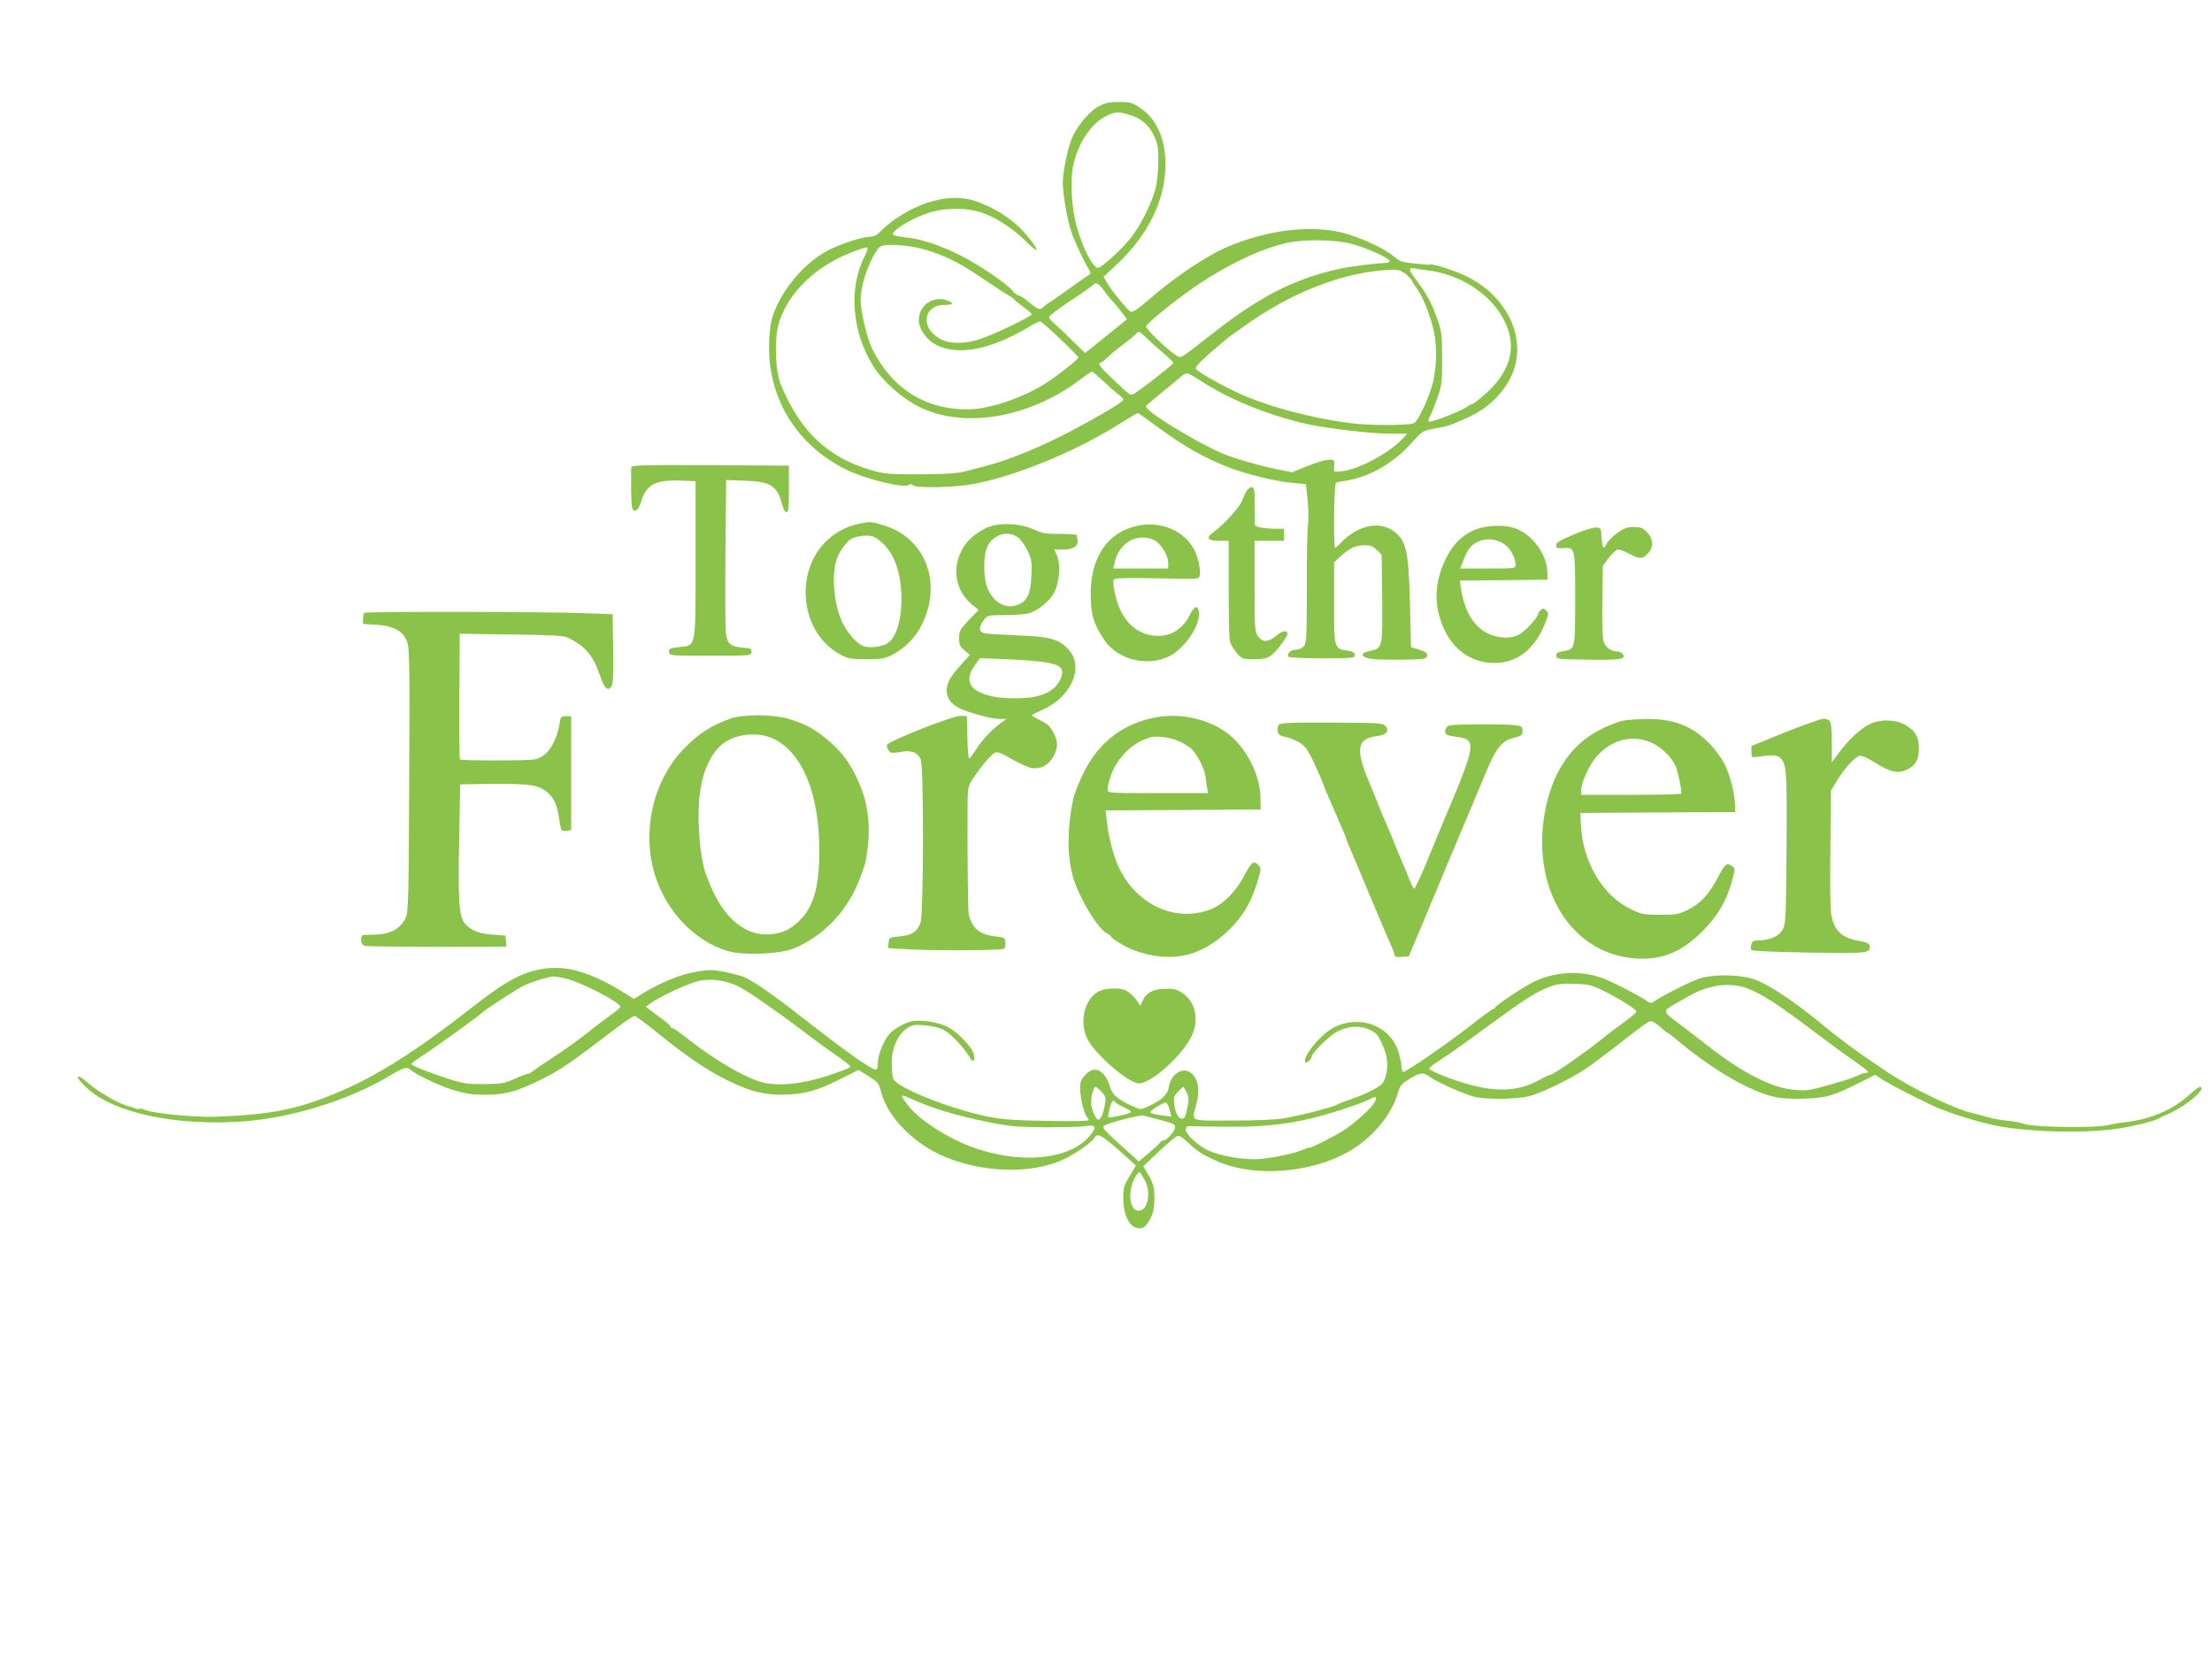
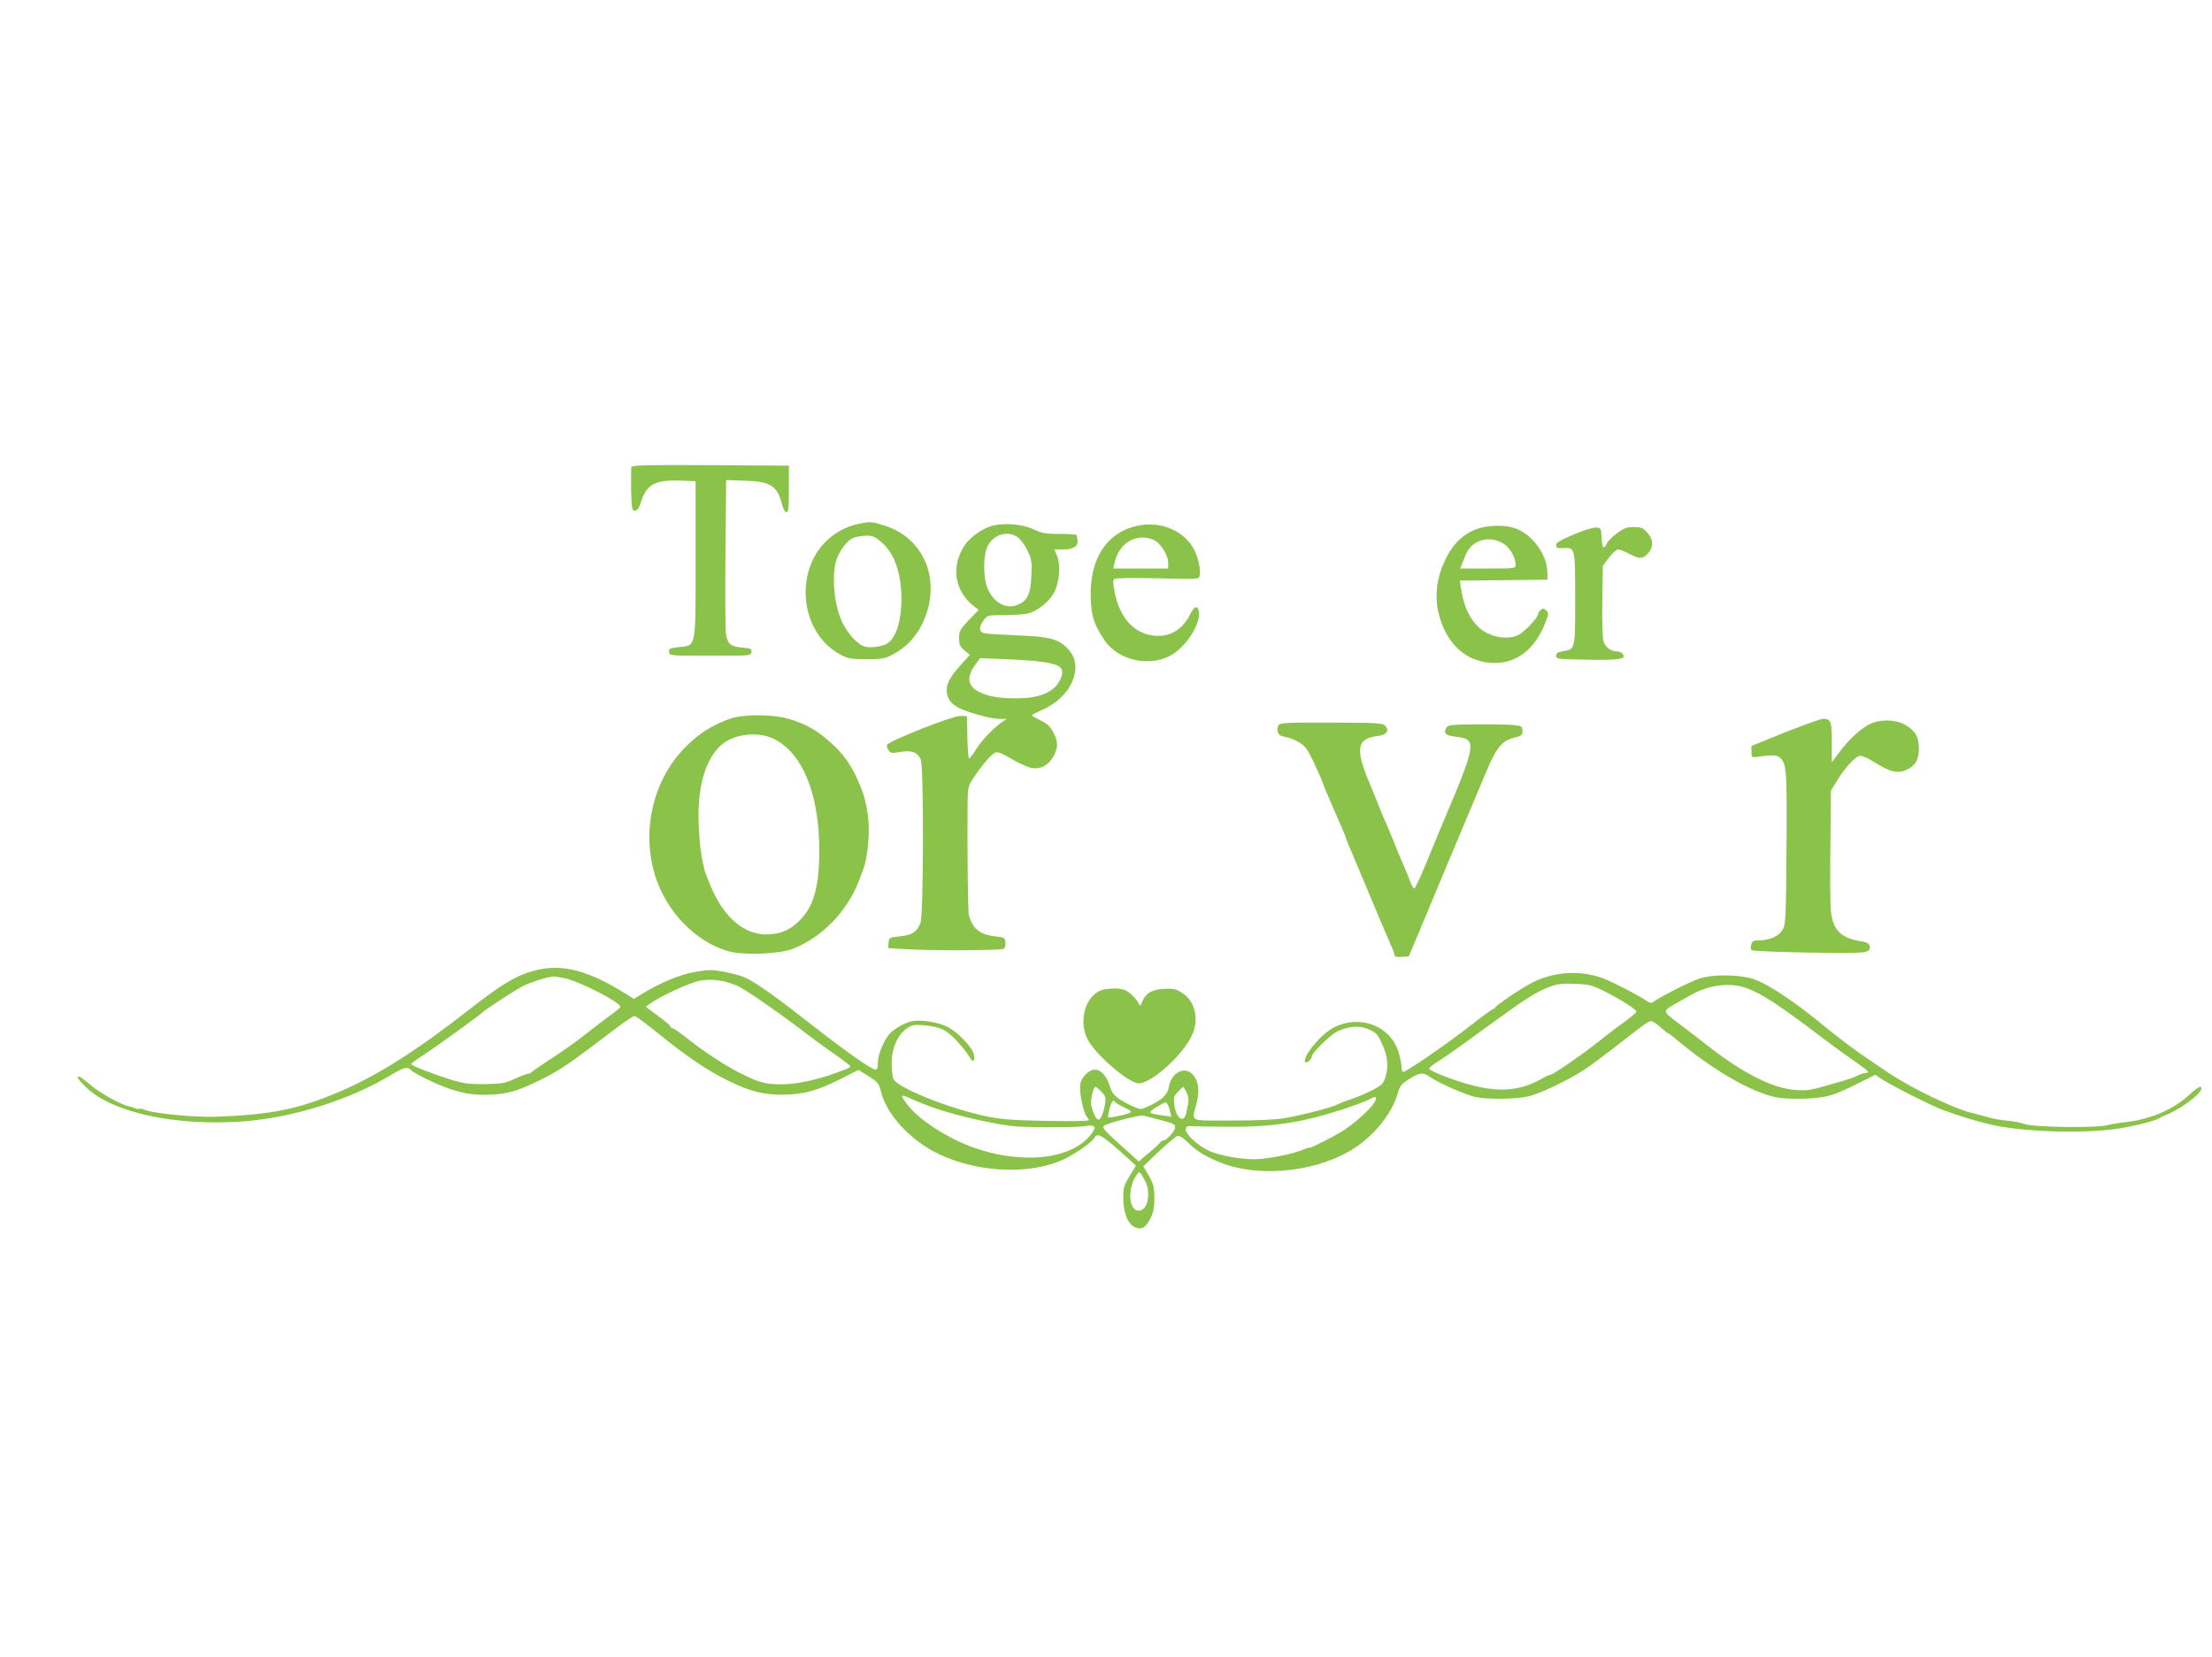
<svg xmlns="http://www.w3.org/2000/svg" version="1.0" width="1280pt" height="959pt" viewBox="0 0 1280 959" preserveAspectRatio="xMidYMid meet">
  <g transform="translate(0,959) scale(0.1,-0.1)" fill="#8bc34a" stroke="none">
-     <path d="M6360 8976 c-57 -29 -134 -123 -161 -195 -24 -66 -49 -190 -49 -249 0 -63 27 -221 49 -283 19 -55 68 -161 99 -213 16 -27 16 -29 -1 -40 -10 -6 -59 -40 -109 -76 -50 -36 -99 -70 -109 -76 -10 -6 -27 -18 -37 -27 -26 -24 -31 -22 -86 23 -26 22 -54 40 -61 40 -8 0 -24 13 -37 29 -31 38 -194 149 -293 199 -118 60 -229 98 -315 107 -84 10 -93 14 -78 32 26 32 118 83 195 109 99 33 223 34 316 3 79 -27 187 -97 254 -166 30 -30 57 -53 60 -50 9 10 -66 105 -120 151 -66 55 -115 85 -202 121 -92 39 -192 39 -311 1 -88 -28 -207 -100 -263 -160 -26 -27 -43 -36 -67 -36 -42 0 -174 -43 -241 -78 -150 -78 -293 -258 -330 -412 -7 -30 -13 -96 -13 -147 0 -309 164 -571 447 -711 112 -55 340 -111 363 -88 7 7 14 6 22 -2 17 -17 212 -15 328 3 241 39 602 185 862 348 58 37 109 67 112 67 3 0 49 -33 103 -73 160 -118 279 -186 423 -242 107 -41 272 -81 371 -90 l76 -7 10 -97 c5 -53 6 -114 2 -136 -4 -23 -8 -186 -7 -364 0 -293 -2 -324 -18 -342 -9 -10 -29 -19 -44 -19 -30 0 -56 -23 -45 -40 4 -6 75 -10 196 -10 178 0 189 1 189 19 0 14 -10 20 -42 25 -79 13 -78 8 -78 276 l0 236 28 26 c58 54 94 72 143 72 40 1 53 -4 76 -27 l28 -27 3 -251 c3 -287 2 -292 -70 -306 -60 -12 -57 -35 5 -46 26 -4 109 -6 185 -5 128 3 137 4 140 23 2 16 -7 23 -45 35 l-48 15 -6 250 c-8 309 -21 365 -92 419 -84 64 -210 37 -309 -66 -15 -15 -29 -28 -32 -28 -11 0 -6 369 4 375 6 4 24 8 40 10 144 19 284 96 395 218 67 74 67 74 138 87 74 12 97 21 202 69 127 60 225 168 260 286 56 194 -53 408 -265 519 -65 34 -199 79 -223 75 -6 -2 -48 1 -92 6 -69 7 -85 12 -117 39 -52 44 -168 100 -273 132 -193 57 -461 27 -707 -81 -108 -48 -288 -168 -419 -281 -89 -77 -116 -95 -128 -87 -21 13 -116 130 -137 170 l-18 31 81 76 c177 167 276 369 277 569 1 154 -51 270 -150 335 -42 28 -55 32 -118 32 -56 0 -81 -5 -116 -24z m178 -51 c67 -20 114 -62 143 -127 20 -45 23 -68 22 -148 -1 -52 -8 -121 -17 -154 -22 -83 -86 -211 -141 -281 -49 -64 -171 -175 -191 -175 -29 0 -84 104 -120 227 -35 118 -44 290 -20 383 32 124 104 227 188 269 51 25 68 26 136 6z m1278 -745 c87 -22 224 -83 224 -100 0 -5 -3 -10 -7 -10 -74 -4 -228 -23 -284 -36 -263 -59 -456 -158 -732 -374 -199 -155 -182 -146 -213 -125 -56 36 -176 153 -172 167 6 18 158 142 273 222 187 130 398 231 550 262 100 20 270 17 361 -6z m-2426 -46 c107 -37 179 -75 307 -163 62 -42 125 -83 140 -91 16 -8 29 -18 31 -22 2 -4 26 -24 53 -44 27 -19 49 -39 49 -43 0 -12 -218 -117 -295 -142 -92 -31 -176 -31 -233 -1 -118 62 -102 197 24 197 49 0 57 11 18 25 -83 32 -167 -25 -167 -113 0 -52 45 -116 103 -144 126 -62 303 -29 522 98 36 22 71 39 77 39 12 0 221 -198 221 -209 0 -10 -111 -98 -181 -144 -129 -85 -325 -153 -450 -156 -251 -5 -450 120 -564 354 -28 58 -65 215 -65 278 0 79 39 203 88 279 20 32 30 37 65 40 70 5 178 -11 257 -38z m-370 16 c0 -6 -8 -27 -19 -48 -92 -182 -70 -437 53 -632 55 -87 163 -183 262 -233 256 -130 634 -68 928 151 38 29 72 52 75 52 3 0 35 -28 71 -61 36 -34 75 -68 88 -76 12 -9 22 -20 22 -27 0 -12 -149 -100 -320 -190 -152 -79 -331 -153 -440 -183 -52 -14 -122 -33 -155 -41 -45 -12 -109 -16 -260 -17 -180 0 -208 2 -280 23 -254 73 -415 225 -527 497 -34 82 -38 277 -8 366 60 177 220 326 435 405 72 26 75 27 75 14z m3245 -125 c188 -24 363 -138 439 -289 65 -128 49 -249 -49 -365 -35 -43 -126 -121 -140 -121 -4 0 -19 -9 -34 -19 -29 -21 -184 -81 -208 -81 -11 0 -10 6 2 31 9 17 28 65 43 107 25 70 27 90 27 227 0 136 -3 157 -26 225 -32 92 -68 157 -125 231 -45 59 -46 73 -4 65 14 -3 48 -8 75 -11z m-129 -22 c18 -16 34 -32 34 -36 0 -5 11 -23 24 -40 34 -45 70 -129 95 -220 26 -94 28 -218 5 -320 -20 -89 -85 -231 -112 -246 -27 -14 -262 -14 -367 0 -249 33 -506 104 -675 186 -108 53 -204 109 -219 127 -8 9 15 35 86 97 53 46 108 92 122 101 14 10 40 28 57 40 284 208 595 328 872 337 33 1 51 -5 78 -26z m-1755 -85 c12 -18 36 -49 54 -68 18 -19 44 -51 59 -71 l27 -37 -121 -98 -121 -97 -77 75 c-42 42 -89 86 -104 99 -16 12 -28 28 -28 34 0 7 56 49 125 95 69 45 128 87 131 91 11 18 33 8 55 -23z m250 -281 c19 -19 62 -58 97 -87 34 -29 62 -56 62 -60 0 -8 -169 -141 -219 -173 -32 -19 -21 -27 -148 95 -59 55 -74 78 -55 78 4 0 23 15 42 33 19 18 60 52 90 74 30 22 61 47 69 56 19 23 24 22 62 -16z m322 -254 c157 -102 363 -187 587 -242 115 -28 389 -61 507 -61 l96 0 -24 -26 c-76 -83 -254 -180 -352 -191 -47 -6 -49 -5 -47 18 1 13 2 30 1 37 -2 22 -61 13 -154 -25 l-90 -36 -91 18 c-99 20 -248 63 -311 90 -172 75 -453 249 -443 275 2 4 41 38 88 76 47 37 96 79 110 91 14 13 31 23 38 23 7 0 46 -21 85 -47z" />
    <path d="M3654 6887 c-2 -7 -3 -67 -2 -133 3 -109 5 -119 22 -119 14 0 23 14 37 55 32 99 83 125 239 118 l75 -3 0 -451 c0 -526 5 -497 -95 -509 -55 -6 -61 -9 -58 -29 3 -21 5 -21 238 -21 232 0 235 0 238 21 3 19 -3 22 -53 26 -67 6 -86 22 -94 80 -4 24 -5 234 -3 466 l4 424 107 -4 c149 -4 189 -30 216 -135 7 -28 18 -48 26 -48 11 0 14 26 14 135 l0 135 -453 3 c-367 2 -454 0 -458 -11z" />
-     <path d="M7210 6743 c-7 -16 -20 -44 -29 -63 -17 -36 -103 -128 -160 -171 -46 -33 -34 -49 35 -49 l54 0 0 -274 c0 -150 3 -287 6 -304 4 -17 21 -48 39 -69 32 -37 34 -38 101 -38 56 0 75 4 101 23 29 21 93 106 93 124 0 23 -33 17 -65 -11 -44 -38 -77 -40 -104 -5 -20 25 -21 39 -21 290 l0 264 85 0 85 0 0 35 0 35 -47 0 c-69 0 -123 11 -122 24 1 6 1 57 0 114 -1 92 -3 102 -19 102 -10 0 -24 -12 -32 -27z" />
    <path d="M4975 6560 c-173 -35 -294 -174 -311 -355 -16 -174 65 -335 204 -406 40 -21 61 -24 147 -24 90 0 105 3 153 28 73 39 132 100 169 177 116 240 17 496 -221 569 -73 23 -80 23 -141 11z m128 -110 c58 -52 93 -126 107 -232 21 -153 -11 -311 -73 -350 -28 -19 -91 -29 -129 -21 -45 9 -113 86 -143 162 -42 104 -52 263 -23 346 18 51 61 107 93 121 16 7 51 13 76 14 40 0 52 -5 92 -40z" />
    <path d="M5737 6546 c-55 -16 -125 -67 -155 -112 -81 -123 -59 -264 54 -353 l27 -21 -57 -59 c-51 -54 -56 -64 -56 -104 0 -38 5 -49 31 -71 l31 -26 -52 -58 c-69 -77 -88 -116 -80 -166 12 -63 61 -93 226 -135 23 -6 59 -11 80 -12 l39 0 -25 -17 c-51 -35 -116 -102 -150 -156 -19 -30 -38 -55 -42 -56 -4 0 -9 55 -10 123 l-3 122 -35 2 c-42 3 -423 -147 -428 -169 -1 -7 3 -22 11 -32 11 -15 19 -16 67 -8 64 12 99 -1 118 -43 18 -40 17 -904 -2 -948 -22 -52 -49 -69 -118 -76 -62 -6 -63 -7 -66 -37 l-3 -31 98 -6 c144 -10 556 -8 571 2 8 5 12 21 10 37 -3 27 -6 29 -59 35 -89 10 -131 44 -153 124 -5 19 -9 407 -7 636 1 101 2 108 33 155 49 75 107 142 129 149 13 5 44 -8 95 -39 42 -24 93 -47 114 -51 48 -8 93 14 120 58 33 53 35 89 8 143 -20 39 -34 54 -76 74 -28 14 -51 27 -51 30 0 3 25 16 57 30 170 73 248 248 156 350 -56 62 -110 77 -304 83 -91 4 -175 9 -187 13 -29 8 -29 36 -1 74 22 30 23 30 122 30 56 0 118 5 138 10 53 15 119 68 147 119 31 57 40 160 18 214 l-16 37 53 0 c58 0 88 20 81 55 -2 11 -4 23 -4 28 -1 4 -44 7 -98 7 -83 0 -104 4 -151 26 -67 32 -174 40 -245 20z m153 -66 c16 -11 41 -46 56 -77 24 -51 26 -65 22 -148 -4 -102 -23 -142 -78 -165 -71 -29 -145 14 -179 104 -22 61 -21 188 4 235 35 69 117 93 175 51z m143 -721 c110 -15 132 -38 101 -104 -32 -68 -114 -105 -238 -106 -101 -2 -168 8 -223 33 -72 32 -83 87 -32 157 l30 42 147 -6 c81 -3 178 -10 215 -16z" />
    <path d="M6580 6547 c-179 -40 -278 -196 -268 -424 4 -102 18 -145 77 -235 82 -126 280 -165 405 -79 80 55 150 170 144 235 -5 46 -25 42 -52 -11 -40 -80 -104 -123 -183 -123 -130 0 -223 95 -254 258 -10 53 -10 65 2 72 7 5 120 6 250 3 233 -6 236 -6 241 15 8 29 -8 105 -31 149 -57 112 -195 170 -331 140z m94 -81 c41 -17 86 -88 86 -134 l0 -32 -159 0 -159 0 8 34 c25 114 126 173 224 132z" />
    <path d="M8595 6541 c-99 -17 -178 -80 -228 -183 -69 -139 -72 -278 -9 -412 57 -121 157 -189 283 -193 136 -4 244 81 304 240 17 44 17 49 2 64 -13 13 -19 14 -31 3 -9 -7 -16 -18 -16 -25 0 -19 -78 -102 -112 -119 -61 -31 -160 -15 -221 35 -61 51 -98 129 -114 241 l-5 38 253 2 254 3 -1 46 c-4 99 -80 207 -177 248 -45 19 -116 23 -182 12z m96 -92 c42 -21 78 -80 79 -126 0 -23 -1 -23 -160 -23 l-160 0 20 51 c22 60 44 87 85 105 43 19 90 17 136 -7z" />
    <path d="M9105 6496 c-78 -33 -100 -46 -100 -61 0 -17 6 -20 41 -17 69 4 69 4 69 -294 0 -295 1 -291 -72 -303 -29 -5 -38 -11 -38 -26 0 -19 8 -20 184 -23 189 -3 225 4 200 34 -6 8 -20 14 -30 14 -38 0 -69 23 -80 59 -6 22 -9 114 -7 236 l3 200 35 47 c19 26 43 47 53 48 10 0 39 -11 65 -25 59 -32 77 -31 107 1 35 37 33 83 -4 123 -25 27 -36 31 -78 31 -39 0 -57 -7 -96 -36 -26 -19 -53 -46 -59 -59 -18 -39 -27 -29 -30 33 -3 56 -4 57 -33 59 -17 1 -75 -17 -130 -41z" />
-     <path d="M2107 6043 c-6 -6 -10 -62 -4 -64 1 0 36 -3 77 -5 99 -7 151 -36 175 -97 15 -39 16 -115 13 -803 -3 -677 -5 -763 -20 -794 -32 -69 -91 -99 -195 -100 -63 0 -63 0 -63 -29 0 -22 6 -30 24 -35 13 -3 202 -6 420 -6 l397 1 -3 32 -3 32 -75 6 c-79 6 -121 22 -157 61 -37 39 -43 129 -36 486 l6 322 31 1 c287 6 382 2 427 -18 65 -29 98 -77 111 -160 15 -95 14 -95 45 -91 l28 3 0 330 0 330 -30 0 c-22 0 -30 -5 -33 -20 -19 -131 -74 -216 -148 -230 -41 -8 -425 -8 -433 0 -2 3 -4 148 -3 323 1 174 2 336 2 360 l0 44 298 -4 c232 -3 304 -7 327 -18 100 -48 148 -104 185 -215 26 -77 46 -98 66 -70 12 15 14 60 12 220 l-3 200 -155 6 c-215 9 -1275 11 -1283 2z" />
    <path d="M4223 5430 c-103 -37 -177 -84 -255 -162 -188 -188 -257 -481 -178 -743 65 -210 233 -385 424 -440 85 -25 298 -17 375 14 171 69 313 216 382 395 37 97 39 102 50 191 16 121 2 247 -40 350 -49 121 -100 195 -185 267 -81 69 -133 97 -230 127 -91 28 -266 29 -343 1z m252 -115 c170 -81 268 -323 266 -660 -1 -187 -31 -301 -98 -375 -56 -63 -109 -91 -184 -97 -142 -13 -268 89 -348 282 -18 43 -35 88 -37 100 -19 86 -24 129 -30 232 -12 222 31 388 124 476 71 68 211 87 307 42z" />
-     <path d="M6698 5440 c-195 -33 -340 -143 -429 -325 -27 -55 -53 -122 -59 -150 -34 -163 -36 -317 -4 -439 31 -120 146 -313 201 -339 13 -6 23 -14 23 -18 0 -10 87 -63 130 -78 208 -76 380 -42 538 104 87 81 136 160 174 278 26 85 27 92 11 109 -27 30 -40 21 -80 -54 -54 -104 -131 -179 -212 -206 -219 -74 -455 58 -539 303 -24 71 -39 139 -48 217 l-6 58 448 2 449 3 -1 65 c-1 125 -70 270 -168 357 -107 94 -275 138 -428 113z m122 -139 c25 -11 55 -29 67 -38 35 -29 82 -116 88 -163 3 -25 8 -57 10 -72 l5 -28 -290 0 c-289 0 -290 0 -290 21 0 35 22 101 48 144 48 78 110 129 192 156 38 13 120 3 170 -20z" />
-     <path d="M9390 5419 c-25 -5 -81 -27 -125 -49 -190 -93 -307 -286 -336 -554 -44 -416 188 -750 536 -773 154 -10 268 37 390 161 88 89 140 180 170 296 16 61 16 65 -1 77 -32 23 -42 14 -86 -69 -50 -97 -102 -151 -178 -187 -48 -23 -67 -26 -156 -25 -95 0 -107 3 -170 34 -162 79 -275 272 -286 485 l-3 70 448 3 447 2 0 38 c0 63 -28 174 -60 239 -18 35 -56 88 -90 122 -98 100 -207 142 -365 140 -49 -1 -110 -5 -135 -10z m178 -133 c50 -26 101 -75 126 -125 12 -23 36 -130 36 -163 0 -5 -130 -8 -290 -8 l-290 0 0 30 c0 41 49 147 89 192 90 102 217 131 329 74z" />
    <path d="M10330 5352 l-195 -79 0 -34 c0 -28 3 -33 20 -31 91 14 126 14 144 -2 40 -36 42 -72 39 -526 -3 -398 -5 -438 -21 -468 -22 -39 -69 -62 -133 -64 -38 0 -45 -4 -50 -25 -4 -13 -3 -28 2 -32 5 -5 154 -11 330 -14 340 -6 361 -4 353 39 -3 14 -16 21 -54 27 -112 18 -159 66 -170 172 -4 35 -6 207 -3 382 l3 318 37 60 c42 69 98 130 127 140 13 4 44 -9 93 -40 88 -54 131 -64 181 -40 52 24 71 59 71 125 -1 67 -21 101 -79 135 -53 31 -140 34 -202 6 -53 -25 -124 -89 -180 -165 l-43 -58 0 114 c0 123 -6 138 -49 138 -15 0 -114 -36 -221 -78z" />
    <path d="M7400 5395 c-7 -8 -10 -26 -6 -39 4 -18 15 -25 43 -31 21 -3 57 -17 80 -31 34 -20 48 -38 83 -111 23 -49 49 -106 56 -128 8 -22 18 -49 24 -60 5 -11 18 -40 28 -65 11 -25 34 -77 51 -117 17 -39 31 -74 31 -77 0 -3 26 -68 59 -143 32 -76 88 -210 125 -298 37 -88 74 -174 82 -192 8 -17 14 -36 14 -43 0 -7 15 -10 41 -8 l41 3 78 185 c42 102 109 262 148 355 39 94 94 224 122 290 28 66 72 171 98 233 58 142 94 186 162 202 45 11 50 15 50 40 0 26 -3 28 -52 34 -29 3 -126 5 -216 4 -149 -2 -164 -3 -173 -21 -17 -30 -4 -44 50 -50 131 -16 129 -30 -75 -512 -18 -44 -60 -144 -92 -223 -33 -79 -63 -143 -68 -144 -5 0 -17 22 -27 48 -10 27 -26 67 -36 89 -10 22 -31 72 -46 110 -15 39 -39 95 -52 125 -14 30 -31 71 -38 90 -7 19 -34 85 -59 145 -85 201 -75 260 43 275 54 6 73 30 48 58 -16 18 -36 19 -311 20 -248 1 -296 -1 -306 -13z" />
    <path d="M3102 3975 c-107 -26 -193 -76 -382 -224 -302 -237 -536 -386 -753 -478 -241 -103 -396 -134 -717 -146 -113 -5 -360 19 -406 38 -18 7 -35 11 -38 8 -3 -3 -13 -2 -23 2 -10 5 -26 10 -36 12 -44 8 -167 76 -222 123 -32 27 -63 50 -67 50 -17 0 -6 -18 40 -62 150 -147 517 -227 911 -198 288 22 622 127 854 269 71 43 97 50 116 27 15 -18 163 -89 226 -109 87 -27 132 -34 212 -33 114 2 174 19 312 87 117 58 161 89 443 303 47 36 92 66 100 66 7 0 72 -48 143 -106 167 -135 285 -214 410 -274 124 -60 208 -79 323 -75 113 4 183 24 313 89 l107 54 59 -37 c53 -34 60 -42 71 -89 27 -105 111 -214 231 -300 218 -157 589 -199 821 -94 67 30 168 100 183 127 18 32 44 17 192 -117 l48 -44 -36 -60 c-33 -54 -37 -66 -37 -130 0 -86 29 -154 73 -169 37 -12 56 0 85 55 17 34 22 61 22 115 0 68 -5 85 -46 155 l-18 30 89 85 c50 47 98 87 107 90 12 4 32 -8 60 -35 55 -54 95 -79 188 -117 208 -86 523 -61 739 59 138 77 256 216 291 346 9 35 20 49 58 73 66 42 86 45 122 19 49 -35 211 -107 268 -119 73 -15 234 -13 307 4 67 16 227 92 321 153 34 22 112 80 174 128 168 132 198 154 215 154 8 0 32 -16 54 -35 21 -19 41 -35 44 -35 3 0 18 -11 33 -24 221 -187 445 -317 594 -347 37 -7 104 -10 173 -7 122 6 153 15 311 94 l88 44 27 -19 c44 -32 292 -158 361 -184 74 -28 189 -64 270 -83 171 -43 519 -56 724 -29 103 14 234 46 266 66 8 5 22 12 30 15 82 31 200 117 208 151 6 25 -19 13 -66 -30 -95 -89 -229 -146 -377 -162 -33 -3 -78 -11 -100 -17 -65 -17 -421 -12 -476 6 -25 9 -72 18 -105 20 -32 3 -84 12 -114 21 -30 9 -71 20 -90 24 -104 25 -351 144 -480 231 -41 28 -93 62 -114 77 -66 43 -187 134 -264 198 -158 131 -310 233 -392 264 -84 32 -245 35 -328 7 -61 -21 -233 -109 -268 -137 -6 -5 -18 -3 -30 5 -43 31 -188 106 -250 131 -130 52 -288 44 -416 -21 -60 -30 -211 -132 -216 -145 -2 -5 -8 -9 -12 -9 -5 0 -59 -39 -120 -87 -138 -109 -391 -283 -402 -277 -4 3 -8 17 -8 31 0 14 -7 50 -16 80 -45 155 -222 224 -375 147 -76 -38 -189 -177 -165 -202 8 -7 36 18 36 32 0 21 104 124 148 146 65 32 129 37 184 12 39 -17 50 -28 73 -78 34 -71 41 -133 23 -194 -12 -40 -20 -49 -73 -77 -33 -18 -87 -41 -120 -52 -33 -11 -73 -26 -88 -34 -33 -17 -199 -60 -307 -79 -47 -8 -159 -13 -300 -13 -257 0 -234 -11 -206 100 18 71 12 127 -19 163 -48 56 -127 17 -142 -71 -6 -43 -43 -76 -121 -111 -41 -19 -43 -19 -84 0 -91 41 -122 68 -135 115 -6 25 -23 57 -37 72 -34 37 -70 35 -107 -5 -23 -26 -29 -41 -29 -78 0 -51 24 -148 39 -163 6 -6 11 -15 11 -20 0 -5 -102 -7 -242 -4 -193 3 -264 9 -343 25 -224 46 -526 168 -546 219 -5 14 -9 54 -9 91 0 108 54 200 128 219 14 3 56 1 94 -5 52 -8 77 -18 109 -43 38 -30 98 -99 125 -145 16 -26 27 -12 19 24 -8 40 -89 125 -148 157 -56 30 -165 47 -217 33 -44 -12 -99 -45 -123 -72 -33 -38 -67 -120 -67 -163 0 -29 -4 -43 -13 -43 -26 0 -179 109 -437 311 -158 124 -273 203 -324 224 -20 9 -72 22 -116 31 -71 13 -89 13 -167 -1 -88 -15 -202 -62 -306 -126 l-49 -30 -46 29 c-216 135 -365 175 -520 137z m164 -46 c80 -15 325 -140 324 -166 0 -5 -33 -32 -73 -60 -39 -29 -103 -78 -142 -109 -38 -30 -117 -86 -175 -124 -58 -37 -112 -75 -122 -83 -9 -9 -18 -13 -21 -11 -2 2 -35 -10 -73 -27 -63 -29 -78 -32 -179 -33 -95 -1 -122 3 -200 27 -114 36 -225 80 -225 89 0 4 33 28 73 54 64 41 324 229 337 243 14 16 192 132 238 155 41 21 128 49 173 55 3 1 32 -4 65 -10z m1004 -46 c47 -22 228 -147 367 -253 61 -47 150 -112 197 -144 47 -33 86 -63 86 -67 0 -8 -10 -12 -90 -41 -183 -65 -341 -81 -445 -44 -105 37 -259 130 -395 236 -48 39 -93 70 -99 70 -6 0 -11 4 -11 9 0 5 -32 33 -72 61 l-71 53 24 18 c53 40 227 121 288 133 70 13 146 3 221 -31z m5010 -28 c96 -48 190 -107 189 -120 0 -5 -32 -32 -70 -60 -39 -27 -107 -80 -152 -116 -88 -70 -260 -189 -275 -189 -5 0 -30 -11 -54 -25 -153 -86 -305 -81 -562 17 -47 18 -86 38 -86 43 0 6 24 25 53 43 52 33 114 77 284 201 181 133 260 185 318 212 78 35 94 38 195 35 75 -3 94 -8 160 -41z m825 17 c91 -33 183 -93 452 -297 66 -50 149 -110 186 -135 67 -46 80 -60 51 -60 -9 0 -28 -6 -42 -14 -15 -7 -52 -21 -82 -30 -201 -58 -201 -59 -278 -54 -129 7 -304 95 -505 252 -56 44 -137 106 -181 139 -86 65 -86 65 -11 108 22 12 60 34 85 48 107 61 229 77 325 43z m-3731 -601 c24 -25 26 -34 21 -67 -9 -55 -25 -94 -39 -94 -12 0 -31 37 -41 81 -7 28 11 109 24 109 4 0 20 -13 35 -29z m492 -2 c10 -20 14 -43 10 -63 -3 -17 -8 -42 -11 -55 -12 -64 -59 -36 -69 41 -6 46 -5 53 20 79 15 16 29 29 31 29 1 0 10 -14 19 -31z m-1603 -34 c125 -57 261 -99 442 -136 134 -28 170 -31 340 -33 105 0 208 2 230 6 64 12 74 -3 36 -50 -115 -146 -412 -174 -695 -67 -141 53 -292 152 -357 232 -52 66 -52 74 4 48z m2690 -26 c-21 -36 -118 -124 -180 -162 -57 -36 -187 -102 -195 -99 -4 1 -23 -5 -43 -14 -57 -24 -214 -54 -280 -53 -79 0 -199 22 -257 48 -63 27 -140 98 -136 125 2 17 9 21 38 18 19 -1 118 -3 220 -3 212 -2 379 20 553 71 111 32 226 73 254 89 36 21 45 13 26 -20z m-1499 2 c3 -5 27 -19 53 -31 34 -16 43 -24 32 -30 -18 -10 -121 -32 -126 -26 -2 2 1 24 8 50 11 44 22 56 33 37z m314 -42 l10 -41 -41 5 c-67 9 -82 13 -80 22 2 10 75 54 89 55 6 0 16 -19 22 -41z m-60 -59 c84 -22 92 -26 92 -45 0 -19 -49 -75 -65 -75 -8 0 -18 -6 -22 -12 -4 -7 -34 -35 -66 -61 l-57 -49 -98 88 c-108 98 -118 109 -100 121 24 15 203 61 223 57 11 -3 53 -13 93 -24z m-82 -354 c32 -58 20 -154 -21 -169 -73 -29 -89 127 -22 211 11 14 15 11 43 -42z" />
    <path d="M6365 3856 c-85 -38 -122 -171 -75 -274 39 -87 240 -262 300 -262 72 0 252 161 306 275 46 97 20 205 -62 253 -32 19 -51 22 -101 19 -68 -3 -105 -27 -125 -77 -9 -24 -10 -24 -20 -5 -15 27 -48 59 -75 74 -29 15 -111 13 -148 -3z" />
  </g>
</svg>